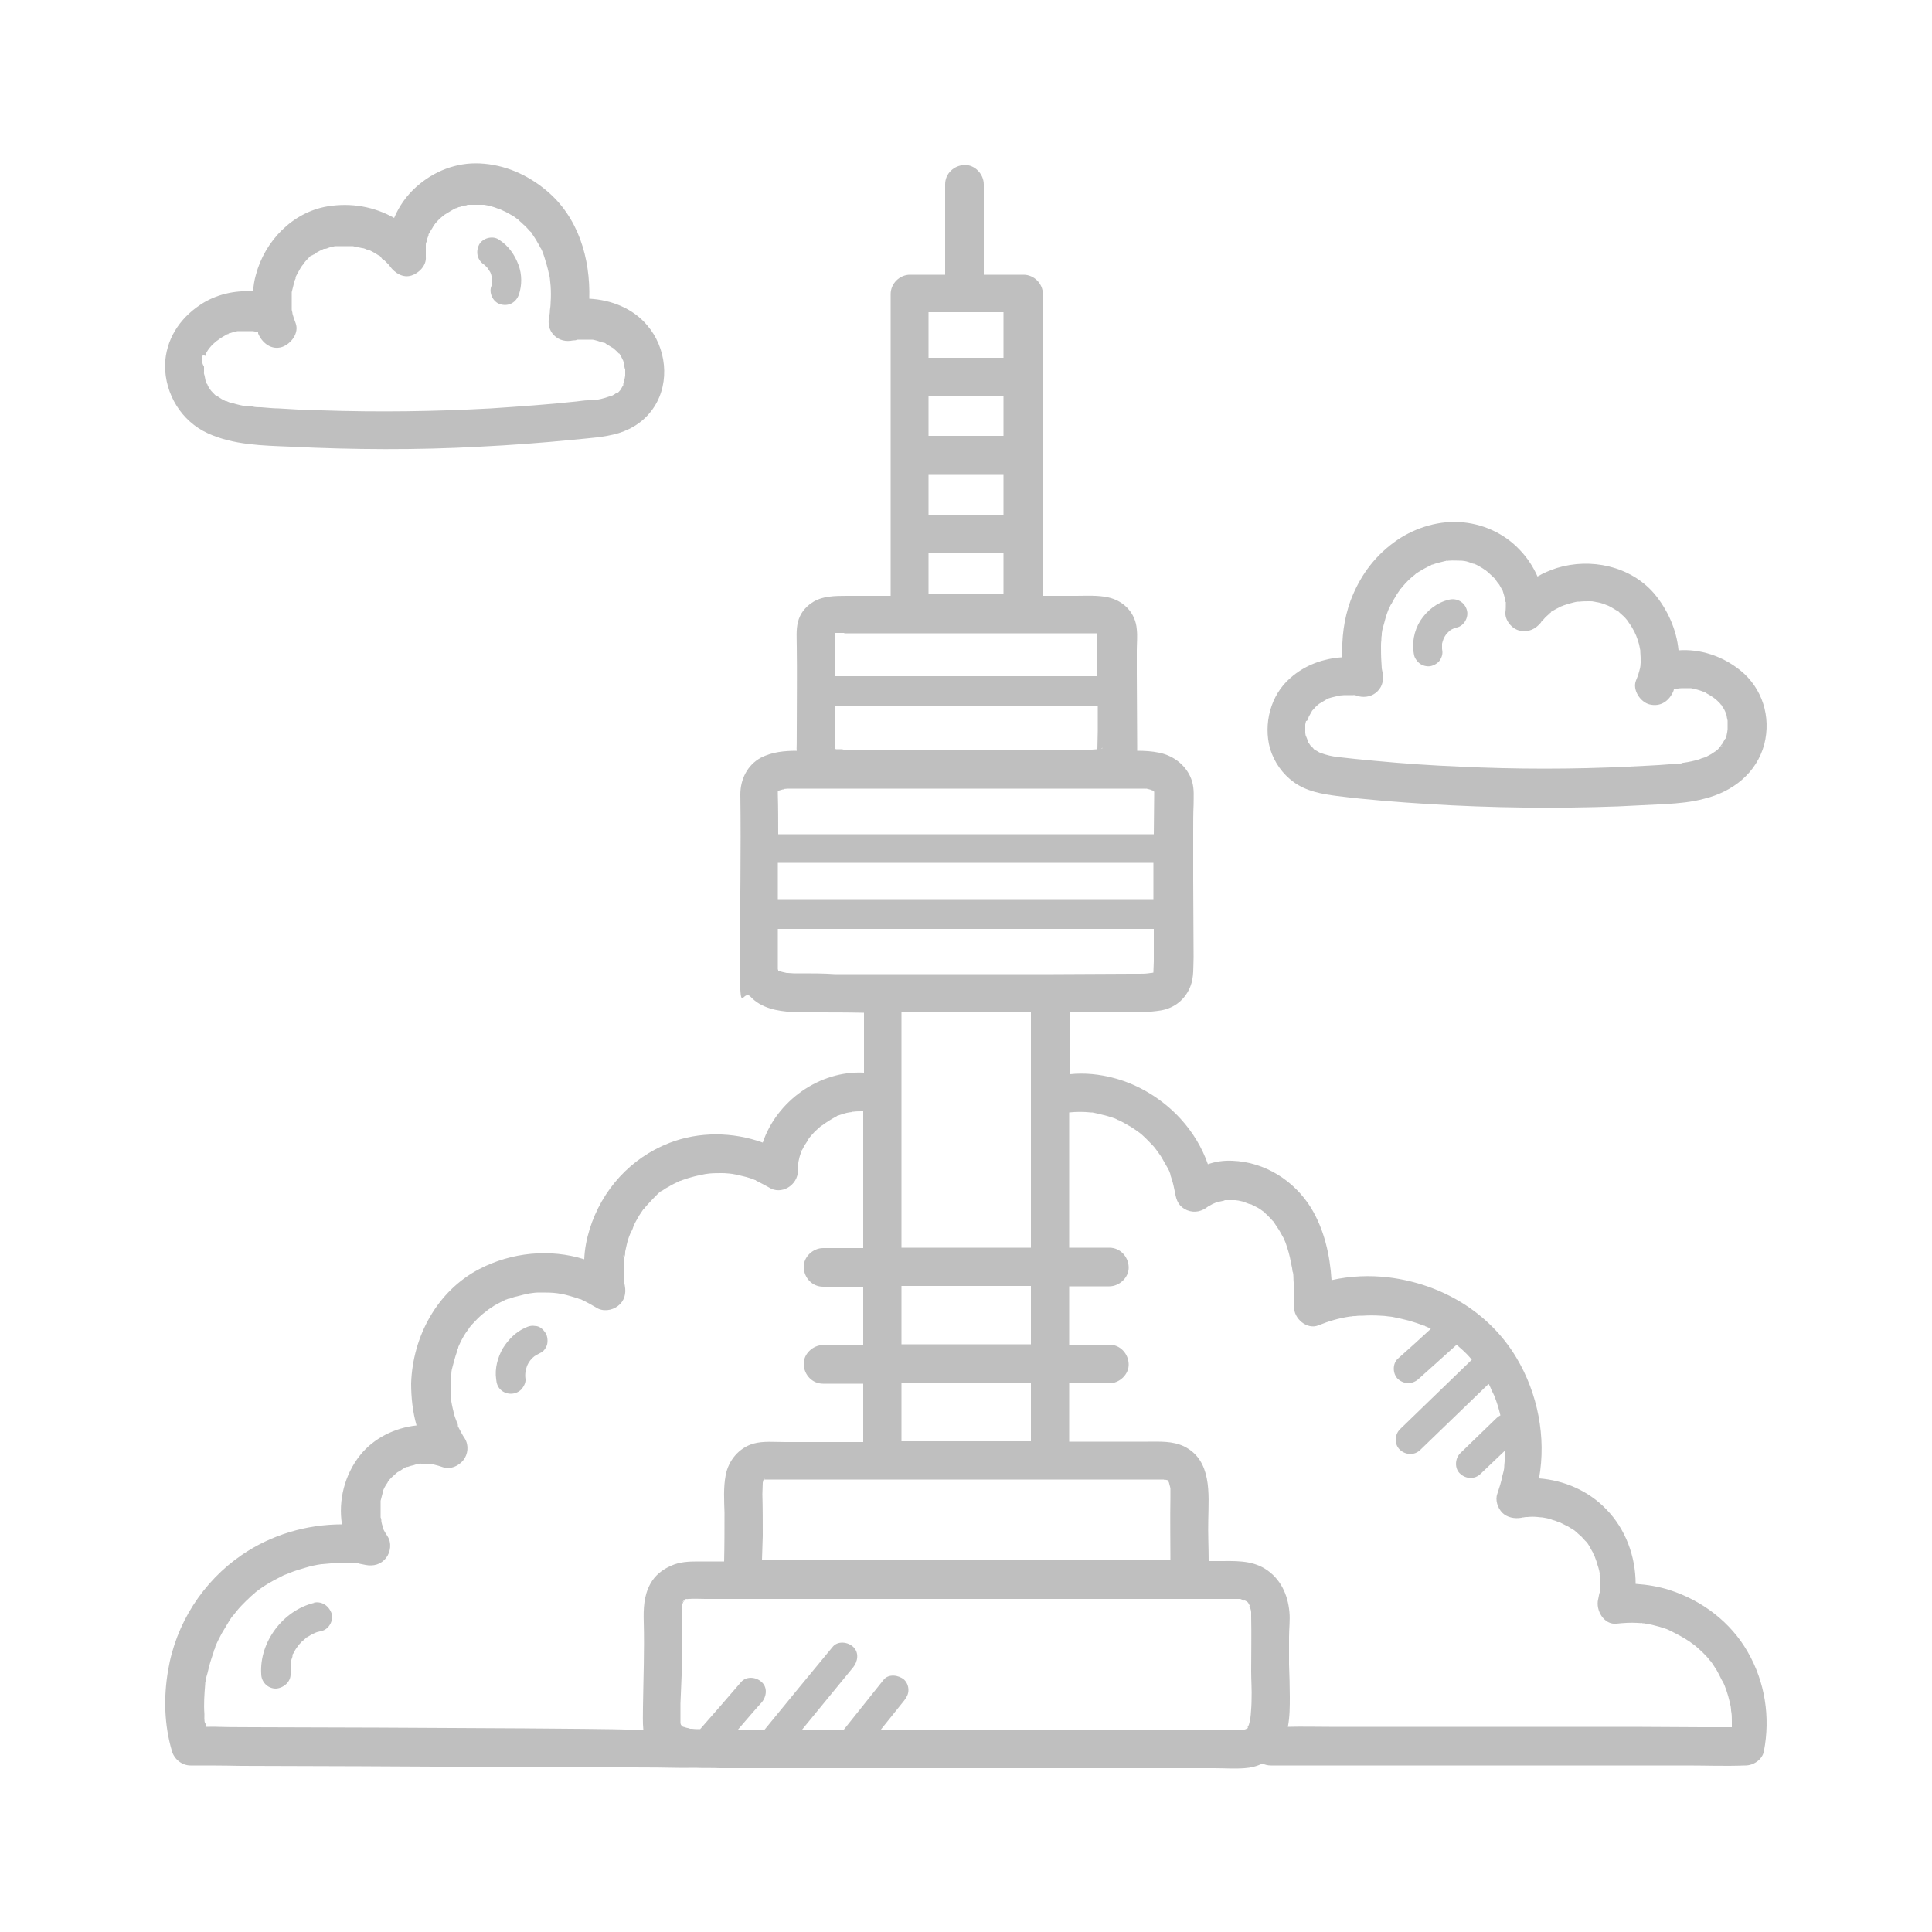
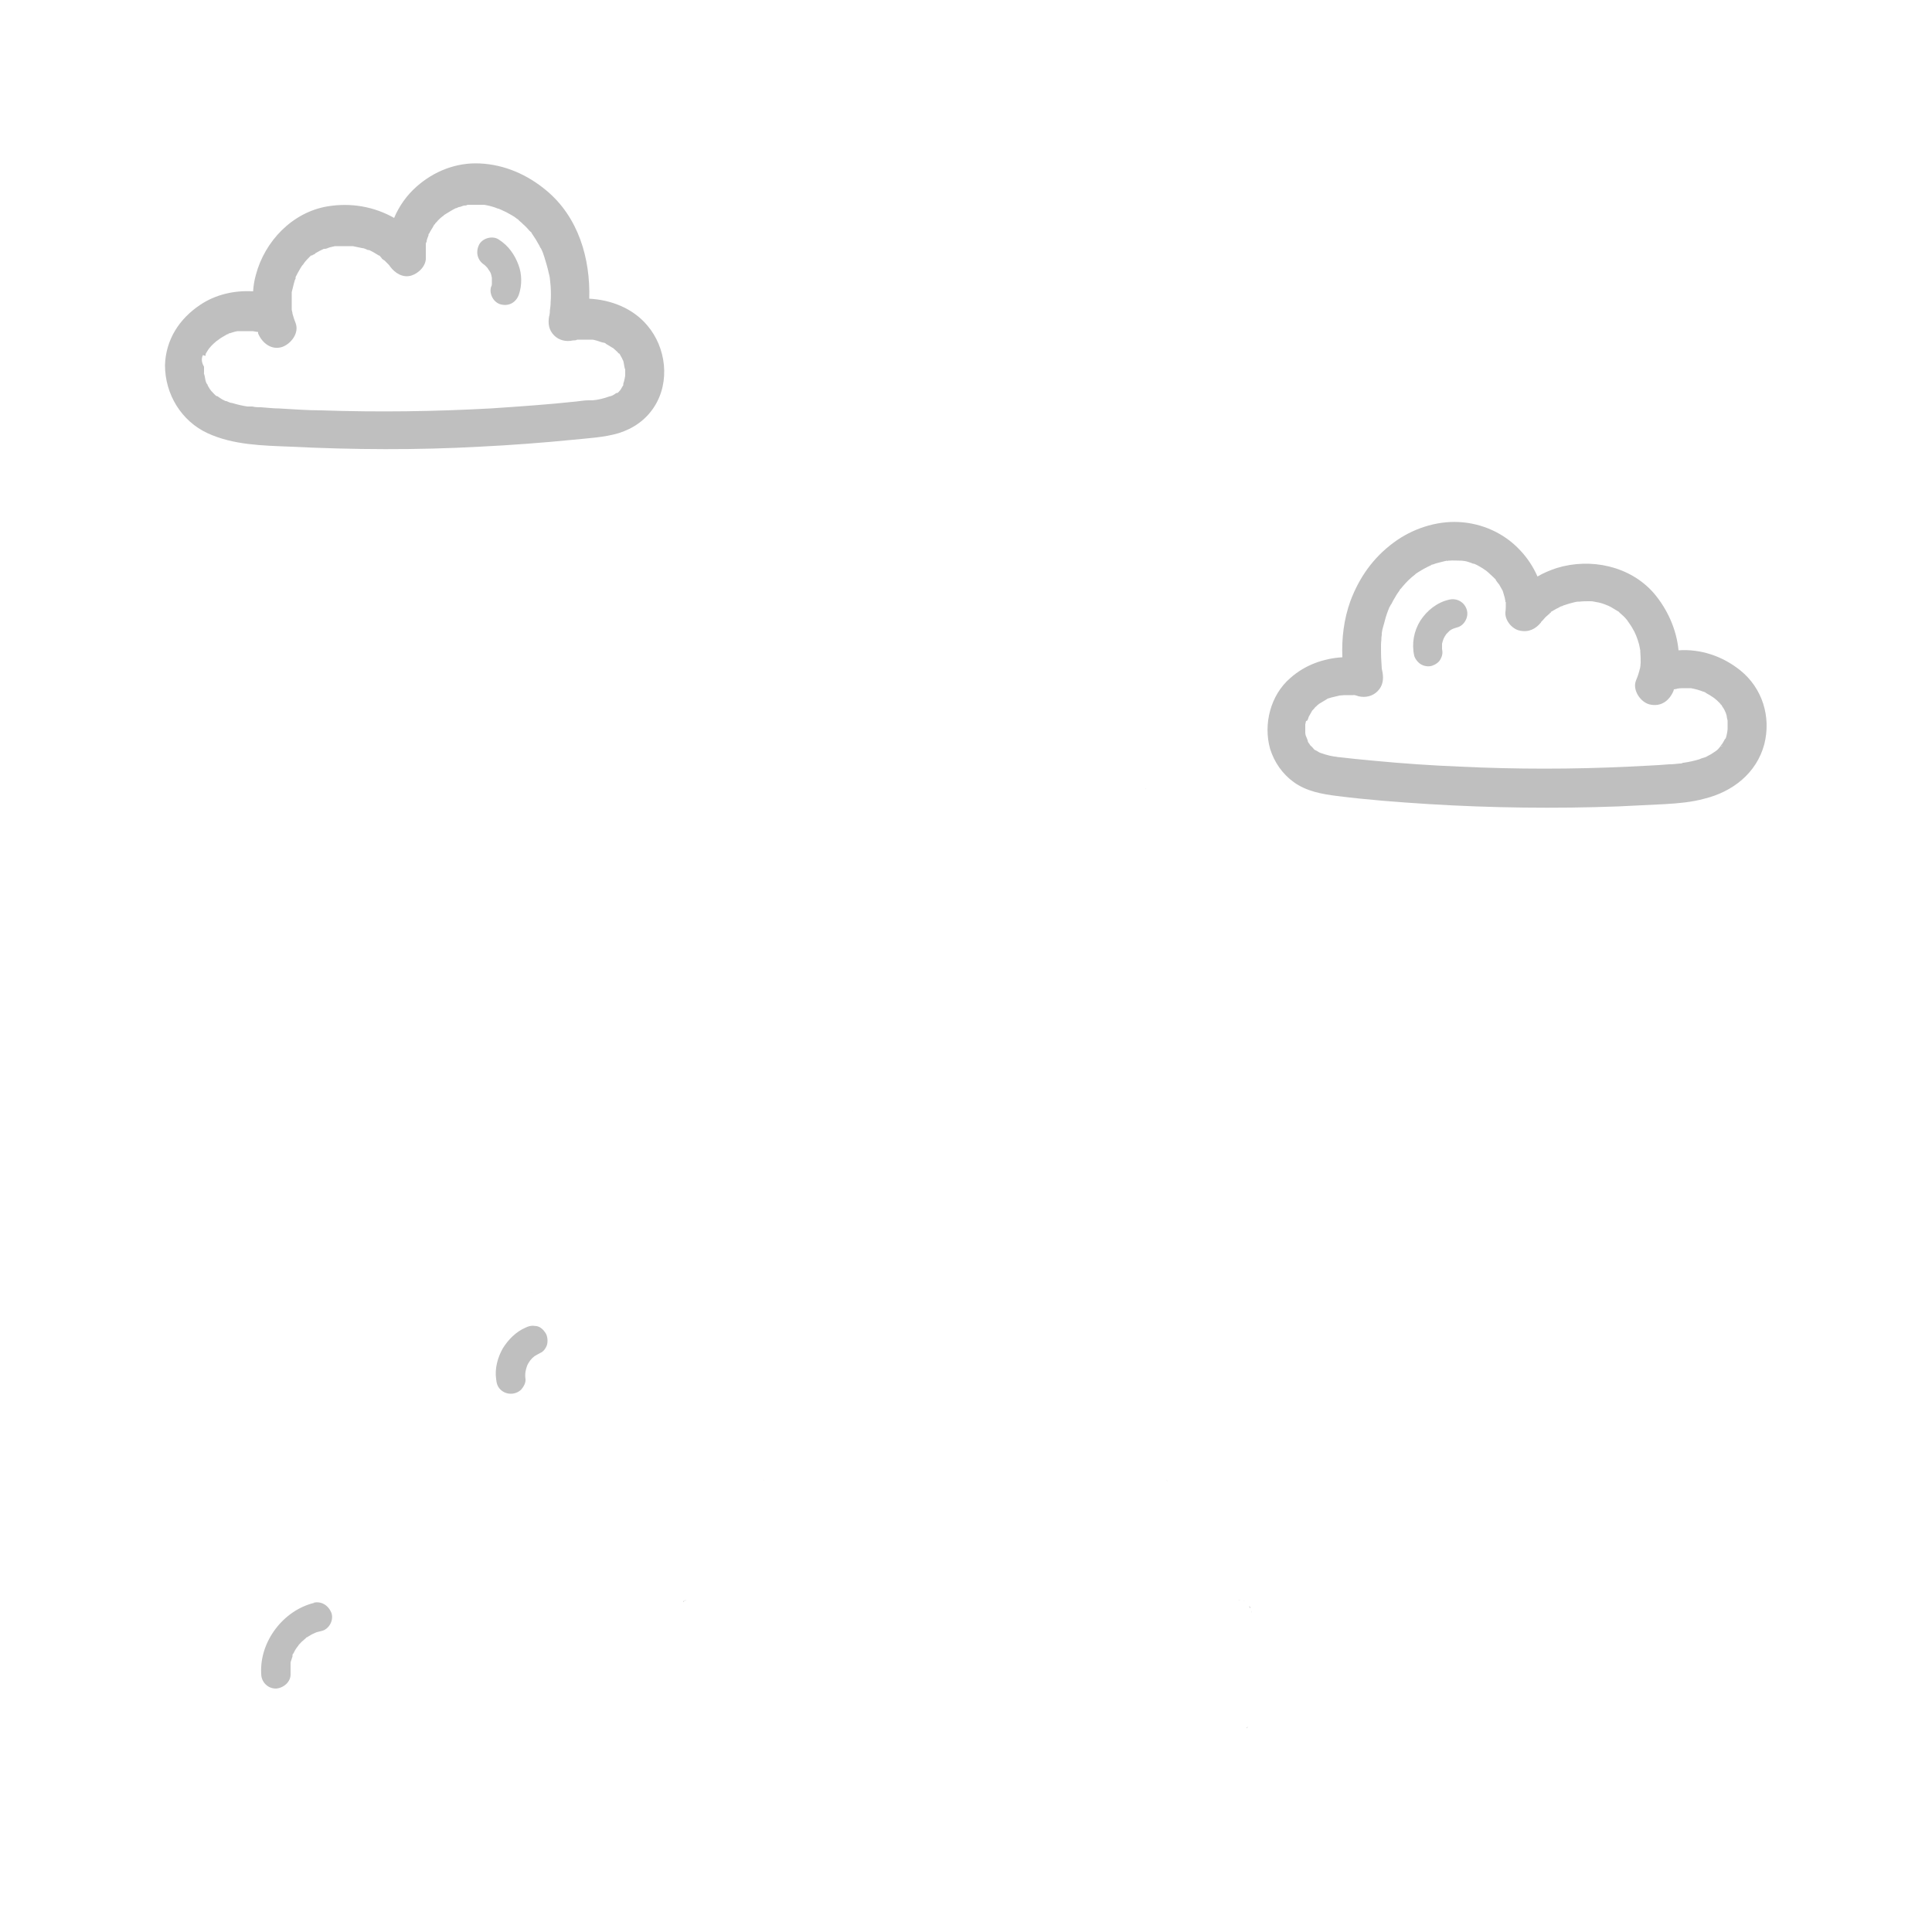
<svg xmlns="http://www.w3.org/2000/svg" id="Layer_1" version="1.1" viewBox="0 0 500 500">
  <defs>
    <style>
      .st0 {
        fill: #bfbfbf;
      }
    </style>
  </defs>
  <path class="st0" d="M296.6,204.1c-.2-.1-.5,0,0,0h0Z" />
  <path class="st0" d="M203.1,204.2c.6,0,.4,0,0,0h0Z" />
  <path class="st0" d="M177,414.3h0s.1,0,0,0q.1,0,0,0Z" />
  <path class="st0" d="M176.9,414.5q.1-.1.2-.2h-.1c-.1,0-.1.1-.1.1-.1,0-.1.1-.1.1h0c0,.1.1.1.1,0h-.1c0,.2.1.1.1,0Z" />
  <path class="st0" d="M177.1,414.3h0Z" />
  <path class="st0" d="M177.1,414.3h0Z" />
  <path class="st0" d="M177.1,414.3q-.1,0,0,0t0,0,0,0,0,0Z" />
  <path class="st0" d="M177.7,414.1s0,0,0,0c-.2,0-.3.1-.5.1,0,0-.1,0-.1.1.4-.1.5-.2.6-.2Z" />
  <path class="st0" d="M322.6,447.3h0l.2-.2h0s.1-.1.1-.2c-.2.1-.3.3-.3.4Z" />
  <path class="st0" d="M321.7,447.5h.4-.4Z" />
  <path class="st0" d="M321,414h-.4c-.2,0-.1.1.4,0Z" />
  <path class="st0" d="M323.6,416.1q0-.1-.1-.2c0-.1-.1-.1-.1-.2h-.1c.1.4.2.5.3.4Z" />
  <path class="st0" d="M323.9,417.5h0c-.1-.3-.1-.5-.1-.7,0,0,0,0,.1.7Z" />
  <path class="st0" d="M322.2,414.4h0c-.1,0-.3-.1-.5-.1,0,0,.3.1.5.1Z" />
  <path class="st0" d="M197.9,383h-.1.1Z" />
  <path class="st0" d="M197.7,383h0Z" />
  <path class="st0" d="M197.7,383h0Z" />
  <path class="st0" d="M197.6,383.1c.1,0,.1-.1.2-.1-.1,0-.1.1-.2.1,0-.1.1-.1.1-.1t-.1.1,0,0h0s0,.1,0,0q-.1.1,0,0t0,0Z" />
  <path class="st0" d="M302.2,383.3c-.1-.1-.2-.1-.4-.2h0c.2.1.3.2.4.2h0Z" />
  <path class="st0" d="M170.7,308.3s0,.1,0,0c-.6.5-.2.2,0,0Z" />
  <path class="st0" d="M220.8,287.5h0c-.1.1-.2.1-.5.1.2,0,.4,0,.5-.1Z" />
  <path class="st0" d="M137.1,334.5c1,.1.5,0,0,0h0Z" />
-   <path class="st0" d="M432.1,411.5c-2.8-.9-5.8-1.4-8.8-1.6,0-7.1-2.6-14.2-7.6-19.3-4.6-4.8-10.9-7.5-17.4-8,1.9-10.6-.3-22-5.9-31.3-7.1-11.8-19.4-19-32.9-20.7-4.9-.6-10.1-.4-14.9.7-.4-6.5-1.9-13.1-5.3-18.7-4.4-7.1-12-11.9-20.4-12.2-2.2-.1-4.3.2-6.3.9-1.5-4.3-3.9-8.3-7.1-11.8-4.6-5-10.7-8.8-17.2-10.5-3.7-1-7.6-1.4-11.4-1h0v-16h14.2c3.1,0,6.2,0,9.3-.5,3.6-.6,6.4-2.9,7.7-6.3.9-2.3.7-5,.8-7.5,0-6.6-.1-13.3-.1-19.9v-13c0-2.2,0-4.4.1-6.5,0-2,.2-4.1-.4-6.1-1.2-3.9-4.6-6.6-8.5-7.4-1.9-.4-3.8-.5-5.7-.5v-1.3c0-6.2-.1-12.5-.1-18.7v-6c0-1.8.2-3.6,0-5.4-.3-4.2-3.3-7.4-7.4-8.3-2.7-.6-5.6-.4-8.3-.4h-8.6v-78.1c0-2.7-2.3-5-5-5h-10.3v-23.4c0-2.6-2.3-5.1-5-5s-5,2.2-5,5v23.4h-9.1c-2.7,0-5,2.3-5,5v78.1h-11.2c-3.1,0-6.6,0-9.2,1.8-1.8,1.2-3.1,2.9-3.6,5-.5,2-.3,4.2-.3,6.2.1,7.2,0,14.4,0,21.6s-.1,3.7,0,5.5c-3.2,0-6.4.3-9.3,1.8-3.5,1.9-5.3,5.6-5.3,9.5.2,14.6-.1,29.3-.1,43.9s.6,6.1,2.8,8.5c2.7,2.9,6.9,3.7,10.7,3.9,2.1.1,4.1.1,6.2.1,4.1,0,8.2,0,12.4.1v15.5c-11.6-.6-22.6,7.4-26.2,18.1-7.7-2.8-16.5-2.9-24.2.1-10,3.9-17.4,12.1-20.6,22.3-.8,2.6-1.3,5.2-1.4,7.8-8.9-2.8-18.8-1.8-27.1,2.5-11,5.7-17.3,17.5-17.7,29.6,0,3.7.4,7.4,1.4,10.9-5.6.6-11.1,3.3-14.6,7.7-4,5-5.7,11.7-4.7,17.9-9.2,0-18.3,2.7-25.9,7.9-10.1,6.9-17.1,17.8-19.1,29.9-1.2,7-1,14.1,1,20.9.6,2.1,2.6,3.7,4.8,3.7,4.3,0,8.7,0,13,.1,10.4,0,20.8.1,31.2.1,12.6.1,25.2.1,37.8.2,10.9,0,21.7.1,32.6.1s10.6.2,15.8.1h.3c2.1.1,4.2,0,6.3.1h128c2.6,0,5.2.2,7.8,0,1.6-.1,3.2-.5,4.6-1.2.6.3,1.4.5,2.2.5h107.7c5,0,9.9.2,14.9,0h.2c2.1,0,4.4-1.5,4.8-3.7,1.7-8.8.3-17.9-4.2-25.7-4.4-7.7-11.8-13.3-20.2-16ZM425,420.1s-.2,0-.4-.1c.2,0,.4,0,.4.1ZM302.2,383.2h0s0,0,0,0h0ZM302.1,383.2h0ZM301.6,383c-.3-.1-.7-.2-.2,0h.2ZM301.6,382.9s.1.1.2.1h0c-.1,0-.2,0-.2-.1ZM301.7,383q0,.1,0,0c0,.1,0,.1,0,0h.3q.1.1.2.1h0c.1.2.2.3.3.5.1.5.3,1,.4,1.6v2.5c-.1,5.3,0,10.7,0,16h-105.7c.1-2.1.1-4.1.2-6.2,0-3.6,0-7.2-.1-10.8,0-1,.1-2,.1-3,.1-.3.1-.5.2-.7h0c0-.1.1-.1.1-.2h0c.2-.1.3-.1.2,0,.2,0,.3,0,0,0,0,0-.1,0-.1.1h103.5c0,.1.2.1.4.1ZM197.4,383.2s.1,0,.1-.1h.1c-.1.1-.2.1-.2.1ZM197.4,383.1s0,.1,0,0h-.2c0,.1.1,0,.2,0ZM233.3,373v-15.1h33.5v15.1h-33.5ZM233.3,347.9v-15.1h33.5v15.1c-11.2,0-22.4,0-33.5,0ZM201.4,223.3h97.1v9.4h-97.2c0-3.1,0-6.2,0-9.4ZM215.3,193.5c-.3-.1-.6-.4,0,0h0ZM215.4,193.6c0-.1,0-.2,0,0h0ZM218.3,194c-.3-.1-.6-.1-.9-.1h-1c-.1,0-.2-.1-.3-.1h-.1v-3.6c0-2.5,0-5,.1-7.5h68v6.5c0,1.6-.1,3.1-.1,4.7-.5,0-.9.1-1.4.1s-.6,0-.9.1h-49c-4.8,0-9.6,0-14.4,0ZM285.1,193.7q-.1,0,0,0c-.1,0-.2,0-.2.1.4-.4.7-.2.2-.1q.1,0,0,0ZM284.5,164c.2.1.3.2.4.2-.3,0-.4,0-.4-.2q-.1,0,0,0ZM284,163.1h0q0-.1,0,0ZM240.3,153.8v-10.7h19.4v10.7h-19.4ZM240.3,80.8h19.4v11.8c-6.5,0-12.9,0-19.4,0v-.9c0-3.7,0-7.3,0-10.9ZM240.3,122.9h19.4v10.3h-19.4c0-3.5,0-6.9,0-10.3ZM259.7,102.5v10.3h-19.4v-10.3h19.4ZM218.5,163.9h65.5v11.1h-68v-11.2h.9c.5,0,1,0,1.6,0ZM215.2,164.2c.1,0,.3-.1.4-.1,0,0-.2.1-.4.1h0ZM216,163.4q0,0,0,0h0ZM216.3,163.9h-.3.3ZM202.8,204.2c.3,0,.7-.1,1.1-.1h92c.2,0,1.6,0,.8,0h0c.3.1.5.1.8.2.2,0,.7.3.9.3,0,0,.1,0,.1.1q.1.1.2.2h0v.8c0,3.4-.1,6.8-.1,10.2h-97.2c0-3.5,0-6.9-.1-10.4v-.7c.1,0,.1-.1.2-.1,0,0,.1,0,.1-.1.3-.1.7-.2,1-.3h.4c0,0,0,0-.2,0ZM207.6,251.9h-2.2c-.5,0-1-.1-1.5-.1h-.3c-.4-.1-.9-.2-1.3-.3-.2-.1-.5-.2-.7-.3h-.2c0-.2,0-.3-.1-.3v-10.5h97.3v8.4c0,.9-.1,1.8-.1,2.7v.2c-.2,0-.3.1-.5.1h-.2c-.2,0-.5.1-.7.1-.8.1-1.6.1-2.3.1h-2c-6.7,0-13.4.1-20.1.1h-56.7c-2.9-.2-5.6-.2-8.4-.2ZM236.1,262h30.7v60.9h-33.5v-60.9c.9,0,1.8,0,2.8,0ZM163,318.7h0c.3-.8.1-.2,0,0ZM161.2,325.3v-.2c.1-.8.1,0,0,.2ZM135.8,447.3c-12.6-.1-25.2-.1-37.8-.2-10.9,0-21.7-.1-32.6-.1s-8.1-.2-12.1-.1h0c0-.3,0-.6-.2-1v-.2c0-.6,0-.5,0,.2-.3-.2-.2-2-.2-2.3-.2-2.6,0-5.2.2-7.7h0c0-.3,0-.6.2-1,0-.6.2-1.3.4-1.9.3-1.3.6-2.5,1-3.7s.4-1.2.6-1.8c0-.4.3-.7.4-1.1,0,0,0-.1,0-.2.5-1.2,1.1-2.4,1.7-3.5.6-1,1.2-2,1.8-3s.7-1.1,1.1-1.6c-.9.9,0,0,.2-.2.2-.3.5-.6.7-.9.8-1,1.7-1.9,2.6-2.8.5-.4.9-.9,1.4-1.3.2-.2.4-.3.6-.5s.2-.2.3-.3c2-1.6,4.4-3,6.7-4.1.5-.3,1-.5,1.6-.7h0c.2-.1.5-.2.7-.3,1.3-.5,2.6-.9,4-1.3,1.3-.4,2.7-.7,4.1-.9h.2c.2,0,.9-.1,1.1-.1.8-.1,1.5-.1,2.3-.2,1.4-.1,2.8,0,4.2,0s1.2,0,1.8.1c0,0,.2.1.3.1.5.1,1,.2,1.5.3,2,.4,4-.1,5.3-1.8,1.2-1.5,1.5-3.9.4-5.6-.4-.6-.9-1.4-1.2-2.1,0-.1,0-.3,0-.3-.2-.5-.3-.9-.4-1.4,0-.4,0-.7-.2-1.1h0v-.3c0-.8,0-1.6,0-2.4s0-.7,0-1.1,0-.4,0-.5c.2-.8.4-1.5.6-2.3,0-.1,0-.2,0-.3h0c.2-.3.3-.7.5-1,.2-.4.4-.7.7-1.1,0-.2.2-.3.3-.5q.3-.4,0,.1c.2-.6,1.3-1.4,1.7-1.8l.2-.2c.2-.2.5-.4.8-.5.5-.3,1.6-1.2,2.2-1.2-.6.3-.7.3-.2.1,0,0,.2-.1.3-.1.5-.2.9-.3,1.4-.4.6-.2,1.4-.5,2.1-.4h1.6c.4,0,.8,0,1.2.1,0,0,.2,0,.3.1.8.2,1.6.4,2.4.7,1.9.7,4.1-.3,5.3-1.8,1.2-1.5,1.5-3.8.4-5.6-.7-1-1.2-2.1-1.8-3.2,0-.1,0-.1,0-.2,0-.2,0-.4-.2-.6-.2-.7-.5-1.3-.7-2-.3-1.2-.6-2.4-.8-3.6v-.8c0-.6,0-1.3,0-1.9,0-1.2,0-2.5,0-3.7,0-.2,0-.5,0-.7h0c0-.8.2-1.5.4-2.2.3-1.1.6-2.3,1-3.4,0-.4.2-.8.4-1.2,0-.1,0-.1,0-.2.2-.4.4-.9.6-1.3.5-1,1.1-2.1,1.8-3,.2-.2,1.2-1.9.5-.7.4-.6.9-1.1,1.4-1.6.8-.9,1.7-1.7,2.6-2.4l.6-.4c0,0,0-.1,0-.1.6-.4,1.2-.8,1.8-1.2,1-.6,2.1-1.1,3.1-1.6h.1c.2-.1.4-.2.7-.2.7-.2,1.3-.5,2-.6,1.1-.3,2.3-.6,3.4-.8h.2-.1c.2,0,.5-.1.7-.1.7-.1,1.4-.1,2.1-.1,1.4,0,2.8,0,4.2.2h0c.4.1.7.1,1.1.2.7.1,1.4.3,2.1.5.7.2,1.4.4,2,.6.2.1.4.2.7.2.1.1.3.1.4.2h0c1.3.6,2.5,1.3,3.7,2,1.7,1.1,4,.8,5.6-.4,1.7-1.3,2.2-3.2,1.8-5.3-.1-.5-.2-1-.2-1.5v.3-.8c-.1-1.1-.1-2.2-.1-3.3s0-1,.1-1.5c0-.2,0-.4.1-.6.2-.4.2-1,.2-1.4.1-.6.3-1.2.4-1.8.2-.9.5-1.9.9-2.8.1-.2.1-.4.2-.5.3-.3.6-1.3.7-1.6.4-.9.9-1.7,1.4-2.6.3-.4.5-.8.8-1.2.1-.2.3-.4.4-.6h.1c.3-.5,4.2-4.7,4.4-4.5h-.1c.2,0,.4-.2.6-.3.4-.3.9-.6,1.3-.8,1-.6,2-1.1,3.1-1.6h.1c.2-.1.4-.1.5-.2.5-.2,1-.3,1.5-.5,1-.3,2.1-.6,3.2-.8.3-.1,2.1-.4.8-.2.5-.1,1-.1,1.5-.2,1.1-.1,2.2-.1,3.3-.1s1.2.1,1.7.1h.2c-.1,0,.6.1.7.1,1.2.2,2.4.5,3.6.8.6.2,1.1.3,1.6.5.2.1.5.2.7.3h.1s.1,0,.1.1c1.2.6,2.3,1.2,3.4,1.8,3.2,2.1,7.5-.6,7.5-4.3v-1.3h0c.1-.4.1-1,.2-1.3.1-.3.1-.6.2-.9,0-.1.3-1,.5-1.5v-.2c.2-.1.2-.3.3-.4.2-.4.4-.8.6-1.1.4-.6.8-1.2,1.1-1.8,0-.1.1-.1.1-.1h0c.2-.2.4-.5.6-.7.5-.6,1-1.1,1.6-1.6.3-.3.6-.5.9-.8h.1c1.2-.9,2.5-1.7,3.8-2.4.1,0,.1-.1.1-.1h0c.3-.1.6-.2.9-.3.7-.2,1.4-.5,2.2-.6.1,0,.5-.1.8-.1-.2,0-.2-.1.4-.1h0c.7-.1,1.5-.1,2.2-.1h.3v35.4h-10.4c-2.6,0-5.1,2.3-5,5s2.2,5,5,5h10.4v15.1h-10.4c-2.6,0-5.1,2.3-5,5s2.2,5,5,5h10.4v15.1h-20.3c-2.6,0-5.6-.3-8.1.4-3.8,1.1-6.5,4.4-7.2,8.2-.6,3.2-.4,6.4-.3,9.7,0,4.2,0,8.4-.1,12.6h-6.8c-2.4,0-4.7.1-6.9,1.1-2.3,1-4.2,2.5-5.4,4.7-1.7,3.1-1.8,6.5-1.7,9.9.2,7.3-.1,14.6-.2,22,0,2-.1,3.9.1,5.9-10.7-.3-20.9-.3-31-.4ZM207.3,297.4c-.1.3-.2.5-.2.6,0-.4.2-.6.2-.6ZM323,446.9h0q.1-.1,0,0c.1-.1.1,0,0,0ZM323.8,432.5c0,2.5.2,4.9.1,7.4,0,1.2-.1,2.5-.2,3.8,0,.3-.1.6-.1.9v.2c-.1.4-.2.8-.3,1.2,0,.1-.1.4-.2.6-.1.1-.1.2-.2.4h.1c-.1.2-.1.3-.2.3,0,.1-.1.1-.1.1h-.1c-.1,0-.1.1-.2.1h0c-.1,0-.2.1-.3.1h.1-.1c-.1,0-.2.1-.3.1-.4.1-.3,0,0-.1-.2,0-.5.1-.6.1h-93.3c2-2.5,4.1-5.1,6.1-7.6.6-.8,1.1-1.6,1.1-2.7s-.4-2-1.1-2.7c-1.4-1.2-4-1.6-5.3,0-3.4,4.3-6.9,8.6-10.3,12.9h-10.8c4.4-5.4,8.8-10.7,13.2-16.1,1.2-1.5,1.6-3.8,0-5.3-1.4-1.3-4-1.6-5.3,0-5.9,7.1-11.7,14.2-17.6,21.4h-6.9c2-2.3,4-4.7,6.1-7,1.3-1.5,1.6-3.9,0-5.3-1.4-1.3-3.9-1.6-5.3,0-3.5,4.1-7.1,8.2-10.6,12.2-.7,0-1.4,0-2.1-.1h-.5s-.1,0-.2-.1c-.5-.1-1-.2-1.5-.4h-.1c-.1,0-.1-.1-.1-.1-.1-.1-.2-.1-.3-.2s-.1-.2-.2-.3c-.1-.2-.1-.4-.1-.6v-4.8c.1-2.4.2-4.9.3-7.3.1-4.7.1-9.4,0-14.1v-3.6h0c.1-.3.2-.7.3-1h0c0-.1.1-.2.1-.3h-.1q0-.1.1-.2h0c.1-.1.1-.2.2-.2h0q0-.1-.1-.1h.1c0-.1.1-.1.1-.2q0,.1-.1.2h.1q.1-.1.1-.2c0,.1-.1.1-.1.1h.1c.1,0,.1-.1.2-.1.1-.1.2-.1.2-.1h0c.2.1.4,0,.6,0h.1c1.4-.1,2.9,0,4.3,0h138.5-.1c.2.1.5.2.7.3-.1-.1-.1-.2.4.1h.2-.1c.1.1.3.2.4.2.1.1.3.2.3.3h.1c.1.3.2.5.3.7v-.3c0,.1.1.3.1.4h0c.1.2.2.4.1.4.1.2.1.5.2.7,0,.1.1.4.1.6s0,.2.1.3q0-.1-.1-.2v1c.1,4.9,0,9.5,0,14.2ZM322.4,414.4h0ZM410.1,446.9h-66.1c-3.5,0-7.1-.1-10.7,0,.5-2.6.5-5.2.5-7.8s-.1-5.6-.2-8.4v-7.1c0-2.1.3-4.3.1-6.4-.4-4.5-2.3-8.7-6.3-11.2-3.7-2.3-8-2-12.2-2h-2.4c0-3.6-.2-7.2-.1-10.7.1-6.7,1-15.4-6.3-19-3-1.4-6.2-1.2-9.4-1.2h-20.3v-15.1h10.4c2.6,0,5.1-2.3,5-5s-2.2-5-5-5h-10.4v-15.1h10.4c2.6,0,5.1-2.3,5-5s-2.2-5-5-5h-10.4v-35h0c1.9-.2,3.7-.2,5.6,0h.4c.5.1.9.2,1.4.3.8.2,1.6.4,2.4.6.9.3,1.8.5,2.6.9-.2-.1-.3-.2-.4-.2.2.1.6.4.8.4.4.2.8.4,1.2.6.7.4,1.4.8,2.1,1.2.4.3.8.5,1.2.8.2.2,1.6,1,.4.3,1.4.9,2.7,2.4,3.9,3.6.3.3.6.7.9,1.1.1.1.2.3.3.4.5.7,1.1,1.5,1.5,2.3.4.7.8,1.4,1.2,2.1.2.4.5.9.6,1.3q-.3-.7-.1-.2c.1.2.2.4.2.7.3.9.6,1.8.8,2.7.1.5.2.9.3,1.4.1.3.3,1.9.1.4.3,2.1,1,3.7,3.1,4.6,2,.8,3.9.3,5.5-1h.1c.3-.2.6-.4,1-.6.2-.1.5-.2.7-.3.2-.1.3-.1.5-.2.3-.1,1.8-.3,2-.5h2.7c.1,0,.6.1.8.1.4.1.9.2,1.3.3.6.2,1.3.6,2,.7q.1,0,.2.1c.4.2.8.4,1.2.6.6.3,1.2.7,1.7,1.1,0,0,.1,0,.1.1h.1c.3.4.6.6.9.9.5.5,1,1,1.5,1.6h.1c.1.2.2.3.2.4.3.4.5.8.8,1.2.5.7.9,1.5,1.3,2.2.1.2.3.5.4.7q0,.1.1.3c.1.2.2.5.3.7.6,1.7,1.1,3.4,1.4,5.2.1.5.2.9.3,1.4,0,.3.1.5.1.8q.1.4.1.2c.2.8.1,1.9.2,2.7.1,2.1.2,4.2.1,6.3-.1,3,3.3,6,6.3,4.8,2.7-1.1,5.4-1.9,8.3-2.3h.2c.3-.1.8-.1,1.1-.1.6-.1,1.2-.1,1.9-.1,1.5-.1,3-.1,4.5,0,.7,0,1.5.1,2.2.2h.1c.3,0,.5.1.8.1,1.5.3,2.9.6,4.4,1,1.3.4,2.6.8,3.9,1.3h.1s.1,0,.1.1c.2.1.5.2.7.3.3.1.5.3.8.4-2.8,2.6-5.7,5.2-8.5,7.7-1.5,1.3-1.4,4,0,5.3,1.6,1.4,3.7,1.4,5.3,0,3.3-3,6.6-5.9,9.9-8.9.4.4.8.8,1.2,1.1,1,.9,1.9,1.8,2.7,2.8-6.2,6-12.4,12-18.6,18-1.4,1.4-1.5,3.9,0,5.3s3.8,1.5,5.3,0c5.9-5.7,11.7-11.3,17.6-17h.1c.3.6.6,1.2.8,1.8.2.3.4.7.5,1h0s.1.1.1.2c.7,1.7,1.2,3.4,1.6,5.1-.4.2-.7.4-1,.7-3.1,3-6.3,6.1-9.4,9.1-1.4,1.4-1.5,4,0,5.3,1.5,1.4,3.8,1.5,5.3,0,2.1-2,4.2-4,6.3-6,0,.9,0,1.8-.1,2.8,0,.4-.1.7-.1,1.1v.2c0,.8-.3,1.7-.5,2.5-.3,1.6-.8,3.1-1.3,4.6-.6,1.6.1,3.7,1.3,4.9s3.1,1.6,4.9,1.3c.2-.1.5-.1.7-.1.6-.1.5-.1-.2,0,.3-.1.8-.1,1.1-.1.9-.1,1.8-.1,2.7,0,0,0,.8.1,1.1.1s.4.1.6.1c.7.1,1.5.3,2.2.6.5.1,1,.3,1.4.5h.2c.8.4,1.6.8,2.4,1.2.3.2.6.4,1,.6.2.1.4.3.6.4.6.5,1.2,1.1,1.8,1.6.3.3.6.7.9,1s1,.9.2.2c.6.5,1.1,1.6,1.5,2.3.2.3.4.7.5,1,.1.2.2.4.3.6.3.8.6,1.6.8,2.4.1.2.7,2.3.5,2.5q-.1-.7,0-.2c0,.3,0,.5.1.8v1.2c0,.8.2,2-.1,2.7h0s-.1.1-.1.2c-.1.5-.2,1-.3,1.5-.7,2.8,1.5,6.7,4.8,6.3,1.8-.2,3.6-.3,5.4-.2.5,0,.9.1,1.4.1h.2c1,.2,1.9.3,2.9.6.8.2,1.6.4,2.4.7.4.1.9.3,1.3.5.1.1.3.1.4.2,0,0,.1,0,.2.1,1.6.8,3.1,1.6,4.6,2.6.4.3.7.5,1.1.8-.8-.6,0,0,.4.3.7.6,1.4,1.2,2,1.8.6.6,1.3,1.3,1.8,2l.2.2h0c.3.4.6.8.9,1.3.5.7.9,1.4,1.3,2.2.2.4.4.8.6,1.2s.2.4.3.5c0,0,.2.4.3.6h0c.1.2.2.5.3.7.1.4.3.7.4,1.1.3.9.6,1.9.8,2.8.1.4.2.9.3,1.3,0,.3.1.5.1.8v.3c.2.9.2,1.8.2,2.7v1.6h-7.8c-10.7-.1-20.5-.1-30.3-.1Z" />
  <path class="st0" d="M161.3,92.7s0,0-.1,0c0,0,.1.2.1.3v-.2Z" />
  <path class="st0" d="M81.4,65.6c0,0-.2,0-.3.2h0c.4,0,.4-.2.4-.2Z" />
  <path class="st0" d="M99.1,66.4l-.3-.3h0c.3.4.4.4.3.3Z" />
  <path class="st0" d="M53.7,112.1c6.7,3.1,14.3,3.2,21.5,3.5,16.3.8,32.7.9,49,0,8.1-.4,16.1-1,24.2-1.8,3.9-.4,8-.6,11.7-1.7,3.8-1.2,7-3.4,9.2-6.8,4.2-6.5,3.1-15.4-1.8-21.1-3.7-4.4-9.3-6.6-15-6.9.3-10.4-2.8-21.1-11.1-28-4.9-4.1-10.8-6.7-17.2-7-6.1-.3-11.9,2-16.4,6-2.5,2.2-4.5,5-5.8,8.1-5.1-2.9-11.1-4-17.2-3-9.1,1.5-16.3,9-18.6,17.8-.4,1.4-.6,2.8-.7,4.2-4.8-.3-9.7.8-13.7,3.5-5.4,3.6-8.9,9-9.1,15.6,0,7.6,4.3,14.5,11,17.6ZM137.8,59.9c-.1-.2-.2-.3-.3-.4.2.2.3.4.3.4ZM129.9,53.7s-.1,0-.1,0c0,0,.1,0,.1,0ZM111.2,60.4c0,0,0,.3,0,.3,0-.1,0-.2,0-.3ZM83.9,64.1c0,0,0,0,0,0q0,0,0,0ZM75.5,75.9c0,.2,0,.3,0,.3,0,0,0-.1,0-.3ZM75.4,79.3v.2c0,0,0-.2,0-.2ZM75.5,79.7q0,.2,0,0h0ZM59.4,86.3c-.2,0-.3,0-.4,0,.2,0,.4-.2.4,0ZM53.3,91.8h0q0,0,0,0ZM53.2,92.1c0,0,0-.2,0-.3h0c0-.3.2-.5.2-.5.2-.4.5-.8.7-1.1.2-.2.4-.5.6-.7.4-.4.8-.8,1.3-1.2,0,0,.6-.4.7-.5.5-.4,1.1-.7,1.6-1,0,0,.3-.2.5-.3h0c.2,0,.3,0,.5-.2.7-.2,1.4-.5,2.2-.6.2,0,.4,0,.6,0h3.3c.6,0,.5,0,0,0,.2,0,1,.2,1.2.2s0,0,.2,0c0,0,0,.2,0,.4,1,2.4,3.4,4.4,6.2,3.5,2.3-.8,4.5-3.6,3.5-6.2-.3-.8-.6-1.6-.8-2.4,0-.4-.2-.8-.2-1.1s0-.2,0-.3c0-.8,0-1.6,0-2.5s0-.8,0-1.2h0c0-.3,0-.5,0-.5.2-.8.4-1.6.6-2.4s.2-.7.4-1.1c0,0,0,0,0-.2,0,0,0,0,0-.2.4-.8.8-1.5,1.2-2.2.2-.3.4-.7.7-1,0,0,.2-.2.2-.3h0c.5-.7,1.1-1.3,1.6-1.8s.3-.2.4-.3c0,0,0,0,0,0,0,0,0,0,.2,0h0c0,0,.2-.2.3-.2.2,0,.4-.3.6-.4.7-.4,1.4-.8,2.1-1.1h0c.2,0,.3,0,.3,0,.4,0,.9-.3,1.3-.4s.9-.2,1.3-.3c0,0,.2,0,.3,0,.9,0,1.7,0,2.6,0s.8,0,1.2,0c0,0,.3,0,.5,0,.8.2,1.6.3,2.4.5.5,0,1,.3,1.5.5,0,0,.2,0,.3,0h0c.9.4,1.7.9,2.5,1.4.2,0,.4.2.5.4h0c.2.2.3.3.3.4.2.2.5.4.7.5l1,1c.2.2.3.3.4.5h0c1.3,1.8,3.4,3.1,5.6,2.4,1.9-.6,3.9-2.6,3.7-4.8,0-.6,0-1.2,0-1.8v-.9s0-.2,0-.4c0-.3,0-.6.2-.8,0-.6.3-1.1.5-1.7,0,0,0-.2,0-.2,0,0,0-.2.2-.3.2-.5.5-.9.8-1.4.2-.3.3-.6.5-.9,0,0,.2,0,.2-.2.2-.3.5-.5.7-.8.4-.4.8-.8,1.2-1.1.2,0,.3-.3.5-.4h0c1-.6,1.9-1.2,2.9-1.7h0c.3,0,.5-.2.8-.3.4,0,.9-.3,1.4-.4.3,0,.6,0,.9-.2,0,0,.3,0,.4,0,.5,0,1.1,0,1.5,0,.6,0,1.1,0,1.7,0h.4q0,0,.3,0c1.2.2,2.4.5,3.6,1,.1,0,.3,0,.5.2h.1c.5.2,1,.5,1.5.7.9.5,2.1,1.1,2.9,1.8h.1c.2.3.5.5.7.7.4.3.7.7,1.1,1,.4.4.9.9,1.3,1.4,0,0,.1,0,.2.2,0,0,0,0,.1,0,.1.2.2.3.3.5.7,1,1.3,2,1.9,3.1.1.2.2.5.4.7,0,0,.1.2.2.4.1.2.3.7.3.7.1.4.3.8.4,1.2.4,1.3.8,2.6,1.1,4,.1.3.1.5.2.8,0,.2.1.4.1.6.1.7.1,1.3.2,2,.1,1.4.1,2.9,0,4.3,0,.7-.1,1.4-.2,2.1v.4c0,0-.1,1-.2,1.1-.3,1.8-.1,3.5,1.3,4.9,1.3,1.3,3.1,1.7,4.9,1.3.4,0,.7,0,1.1-.2h.1c.6,0,1.2,0,1.8,0s1.2,0,1.8,0h.1c.5,0,.9.2,1.4.3.6.2,1.1.4,1.7.5h0c.2,0,.5.2.7.4.6.3,1.1.7,1.7,1h0c.3.3.7.6,1,.9s.3.4.5.5h.1c.3.6.6,1,.8,1.5h0c0,0,0,0,0,0,0,0,0,0,.1.2.2.3.1.3,0,0,.1.2.2.5.2.6.1.4.2,1.5.4,1.8h0v1.6c0,0-.1.6-.1.6-.1.3-.1.6-.2.9-.1.3-.2.5-.2.8h0v.2c-.3.4-.5.9-.8,1.3h0c-.2.2-.4.5-.7.7,0,0-.1,0-.2,0-.2,0-.3.2-.5.3-.3.2-.7.4-1.1.6.9-.5,0,0-.3,0-1.4.5-2.9.9-4.4,1,1.3,0-.8,0-1.1,0-1,0-2,.2-3,.3-7.4.8-14.8,1.3-22.2,1.8-14.6.8-29.2,1-43.8.5-3.7,0-7.4-.3-11.1-.5-1.5,0-3-.2-4.5-.3-.8,0-1.5,0-2.3-.2-.2,0-.5,0-.7,0s-.4,0-.6,0c-1.3-.2-2.6-.5-3.9-.9-.5,0-1-.3-1.5-.5,0,0-.2,0-.2,0-.4-.2-.9-.4-1.3-.7-.3-.2-.6-.4-.9-.6,0,0,0,0-.2,0-.5-.4-.9-.9-1.3-1.3,0,0-.2-.2-.3-.4,0,0-.2-.2-.2-.3-.2-.3-.4-.6-.5-.9,0,0,0-.2-.2-.3-.3-.5-.4-1.3-.5-1.8,0-.3-.3-.8-.2-1.1,0,.7,0,.8,0,.3v-2.1c0-.6,0-.5,0,.3-.9-1.5-.5-2.5-.3-3Z" />
  <path class="st0" d="M401.2,158.9h0q-.1.1-.2.2c.1,0,.2-.2.2-.2Z" />
-   <path class="st0" d="M445.8,182.9c-.1-.1-.2-.3-.3-.4,0,.1.1.2.3.4h0Z" />
+   <path class="st0" d="M445.8,182.9h0Z" />
  <path class="st0" d="M334.8,202.4c3.3,2.4,7.3,3.1,11.2,3.6,7.9,1,15.9,1.6,23.8,2.1,16.3,1,32.7,1.2,49,.6,4.1-.2,8.2-.4,12.2-.6,3.4-.2,6.8-.5,10.1-1.4,7.3-1.8,13.5-6.6,15.5-14.1,1.8-7.1-.5-14.5-6.2-19.1-4.6-3.7-10.3-5.6-16-5.2-.5-5.4-2.9-10.7-6.4-14.8-6.1-7-16.3-9.2-25.1-6.5-1.8.6-3.5,1.3-5,2.2-1.1-2.5-2.6-4.8-4.5-6.8-4.1-4.4-9.8-7-15.9-7.3-5.9-.3-12.1,1.8-16.8,5.3-5.3,3.9-8.9,9-11.2,15.1-1.7,4.7-2.3,9.6-2.1,14.6-4.9.3-9.7,2-13.5,5.4-5.1,4.4-7,11.9-5.2,18.3,1.1,3.5,3.2,6.5,6.1,8.6ZM340.1,194c.1.1.3.2.4.3-.1-.1-.3-.2-.4-.3ZM441.3,196.2c.1,0,.2-.1.3-.1-.2.1-.3.1-.3.1ZM445.4,193.3c.1-.2.2-.3.3-.4,0,.2-.2.3-.3.4ZM446.8,184.7c0-.1-.1-.1-.1-.2.1.1.1.2.1.2ZM418.8,158.4h0ZM404.4,157c-.2.1-.3.2-.4.2.1,0,.2-.2.4-.2ZM389.6,156c0-.2-.1-.4-.1-.4.1,0,.1.2.1.4ZM374.8,145.1c-.2,0-.3,0-.4.1.2,0,.3-.1.4-.1ZM338.6,185.8c0-.1.1-.2.1-.3.3-.5.6-1.1.9-1.6h0c.3-.3.6-.6.8-.9.3-.2.5-.5.8-.7h0s.1,0,.1-.1c.7-.4,1.3-.8,2-1.2.1-.1.2-.1.3-.2.3-.1.7-.2,1-.3.7-.2,1.4-.3,2.1-.5h0c.4,0,.8-.1,1.2-.1h2.6c.6.1.5,0-.3,0,.4-.1,1.1.2,1.4.3,1.8.4,3.6,0,4.9-1.3,1.4-1.4,1.6-3.1,1.3-4.9-.1-.3-.1-.6-.2-1h0c0-.6-.1-1.2-.1-1.7-.1-1.4-.1-2.8-.1-4.1s.1-1.2.1-1.9.1-.7.1-1v-.4c.1-1.1.6-2.4.8-3.3.3-1.2.7-2.3,1.2-3.5,0,0,0-.1.1-.1.1-.2.2-.5.4-.7.3-.6.6-1.2,1-1.8.3-.6.7-1.1,1.1-1.7.1-.1.1-.2.2-.4h.1c.8-1,1.7-2,2.6-2.8.2-.2.4-.3.6-.5,0,0,.4-.3.5-.4.1-.1.2-.2.2-.2.2-.1.4-.3.6-.4,1.1-.7,2.2-1.3,3.3-1.8,0,0,.1,0,.1-.1.2-.1.3-.1.4-.1.5-.2,1.1-.4,1.6-.5s1.1-.3,1.6-.4c.1,0,.2,0,.3-.1h.6c1.1-.1,2.2,0,3.3,0h.1c.3,0,.5.1.8.1.6.1,1.1.3,1.7.5.2.1.4.2.7.2h0c.5.2.9.4,1.4.7s.9.5,1.4.9c.1,0,.1.1.2.1.2.2.4.3.6.5.4.4.9.8,1.3,1.2.2.2.3.3.5.5h.1c.1.5.8,1.2,1,1.5.3.5.6,1.1.9,1.6.1.3.2.7.3,1,.2.6.3,1.1.4,1.7,0,.1,0,.2.1.2v.5c0,.7,0,1.4-.1,2.1-.2,2.1,1.7,4.4,3.7,4.8,2.3.5,4.1-.4,5.5-2.1h0c0-.1.1-.1.1-.2,0,0,0-.1.1-.1.1-.1.2-.2.2-.2.3-.3.5-.6.8-.9.3-.3.6-.5.9-.8.1,0,.1-.1.2-.2q-.2.1.1-.1h.1c0-.1.1-.2.1-.2h-.1c.6-.3,1.3-.8,2-1.1.3-.2.7-.4,1.1-.5.1-.1.2-.1.2-.1.1,0,.2-.1.3-.1.8-.3,1.6-.5,2.4-.7.4-.1.8-.2,1.2-.2h.3c.8-.1,1.7-.1,2.5-.1s.8,0,1.2.1c.2,0,.5.1.5.1.8.1,1.5.3,2.3.6.4.1,1.5.8.4.1l1.2.6c.7.4,1.3.8,2,1.2,0,0,.1,0,.1.1.1.1.2.2.2.2.3.3.7.6,1,.9.3.3.6.6.9,1,.1.1.1.2.2.3.5.7,1,1.4,1.4,2.2.2.3.4.7.5,1,.1.1.1.3.2.4.3.8.6,1.6.8,2.4.1.5.2,1,.3,1.5v.3h0c.1,1.1.1,2,.1,2.9s-.4,1.9,0,.5c-.1.4-.1.8-.2,1.1-.1.2-.1.5-.2.7-.2.8-.5,1.6-.8,2.3-1,2.4,1.1,5.6,3.5,6.2,2.9.7,5.1-.9,6.2-3.5,0-.1.1-.3.1-.4.2,0,.4-.1.6-.1s.2-.1.4-.1c.6-.1,1.2-.1,1.8-.1h1.6c1.1.2,2.2.5,3.2.9h.1c.2.1.5.2.7.4.6.3,1.2.7,1.8,1.1,0,0,.3.2.4.3h0c.4.3.7.6,1.1,1,.2.2.4.4.5.6,0-.1.1,0,.2.2,0,.1.1.1.1.2.1.1.1.2.2.2q-.1-.1-.2-.2c.1.2.3.4.4.6,0,0,.3.5.4.8.1.2.1.3.2.5.1.3.2.6.2.9.1.3.1.6.2.9h0v2.2h0c0,.3-.1.6-.1.8-.1.5-.2,1.1-.4,1.6q-.1.1-.2.2c-.2.3-.3.6-.5.9-.1.1-.2.3-.3.5h-.1c-.1.2-.2.4-.3.5-.3.4-.7.9-1.2,1.2,0,0-.1.1-.3.2-.3.2-.6.4-.9.6,0,0-.8.4-1.3.7-.2.1-.4.1-.6.2-.4.1-.7.2-1.1.4-1.3.4-2.7.7-4.1.9-.1,0-.3,0-.4.1-.6.1-.5.1.2,0-.1.1-.6.1-.8.1-.9.1-1.8.2-2.7.2-3.5.3-6.9.4-10.4.6-14.6.7-29.2.7-43.8,0-7.3-.3-14.7-.8-22-1.5-1.7-.2-3.5-.3-5.2-.5-.9-.1-1.8-.2-2.7-.3-.3,0-.6-.1-.9-.1s-2-.2-.7-.1c-1.5-.1-3-.5-4.4-1-.1,0-.2-.1-.3-.1,0,0-.6-.3-.7-.4-.1-.1-.4-.2-.6-.3-.1-.1-.3-.2-.4-.4-.2-.2-.4-.5-.7-.7h0c-.2-.2-.3-.5-.5-.7-.1-.1-.1-.2-.2-.3,0-.4-.5-1.4-.6-1.7,0-.2-.1-.4-.1-.6v-2.2h0c.1-.3.1-.6.2-.9.4,0,.5-.5.6-.8ZM398.7,161.3h0Z" />
  <path class="st0" d="M81.4,414.8c-8.1,1.9-14.3,10.1-13.8,18.4,0,2,1.6,3.8,3.8,3.8,1.9-.1,3.9-1.7,3.8-3.8v-1.8c0-.1,0-.4,0-.5,0-.2,0-.3,0-.5,0-.4.2-.7.3-1.1,0-.2.2-.4.2-.7s0-.2,0-.3h0q0-.1,0,0c0-.2.2-.3.3-.5.3-.7.7-1.3,1.2-1.9,0-.1.2-.3.3-.4.3-.3.5-.6.8-.8.3-.3.6-.5.9-.8h0c0-.1.2-.2.3-.2.6-.4,1.3-.8,2-1.1.2-.1.3-.1.5-.2.4-.1.8-.2,1.2-.3,1.9-.4,3.2-2.7,2.6-4.6-.8-2.1-2.7-3.2-4.7-2.7Z" />
  <path class="st0" d="M75.8,428.6q0,.2,0-.4h0c0,.2,0,.3,0,.4Z" />
  <path class="st0" d="M367.7,171.9c.8.5,2,.7,2.9.4s1.8-.9,2.2-1.7c.5-.9.6-1.7.4-2.7v-1.3c.1-.4.2-.8.4-1.3.2-.4.4-.8.7-1.2.3-.3.6-.6.9-.9.3-.2.6-.4.9-.5s.6-.2.9-.3c1.9-.4,3.2-2.7,2.6-4.6-.6-2-2.6-3.1-4.6-2.6-3.1.7-5.7,2.8-7.4,5.4-1.7,2.7-2.3,6-1.6,9.1.2.8,1,1.8,1.7,2.2Z" />
  <path class="st0" d="M125.3,68.5q0,0,0,0c.4.3.6.6.9.9.2.4.5.7.7,1.1s.3.9.4,1.4v1.4c0,.3,0,.6-.2.9-.6,1.9.7,4.2,2.6,4.6,2.1.5,3.9-.6,4.6-2.6.8-2.4.8-5.2-.1-7.6-1-2.7-2.6-5-5.1-6.6-1.6-1.1-4.2-.4-5.1,1.3-1,2-.4,4.1,1.3,5.2Z" />
  <path class="st0" d="M138.9,343.2c-.3,0-.7-.1-1-.1-.7,0-1.3.2-1.9.5-2.4,1-4.5,3.1-5.9,5.4-1.3,2.3-2.1,5.2-1.7,7.9.1,1,.3,1.9,1.1,2.7.7.7,1.7,1.1,2.7,1.1s2-.4,2.7-1.1c.6-.7,1.2-1.7,1.1-2.7-.1-.6-.1-1.3,0-1.9.1-.5.2-1,.4-1.5s.5-1,.8-1.4.7-.8,1.1-1.1c.5-.3,1-.6,1.6-.9.8-.3,1.5-1.4,1.7-2.2.2-.9.1-2.1-.4-2.9-.6-.9-1.3-1.6-2.3-1.8Z" />
</svg>